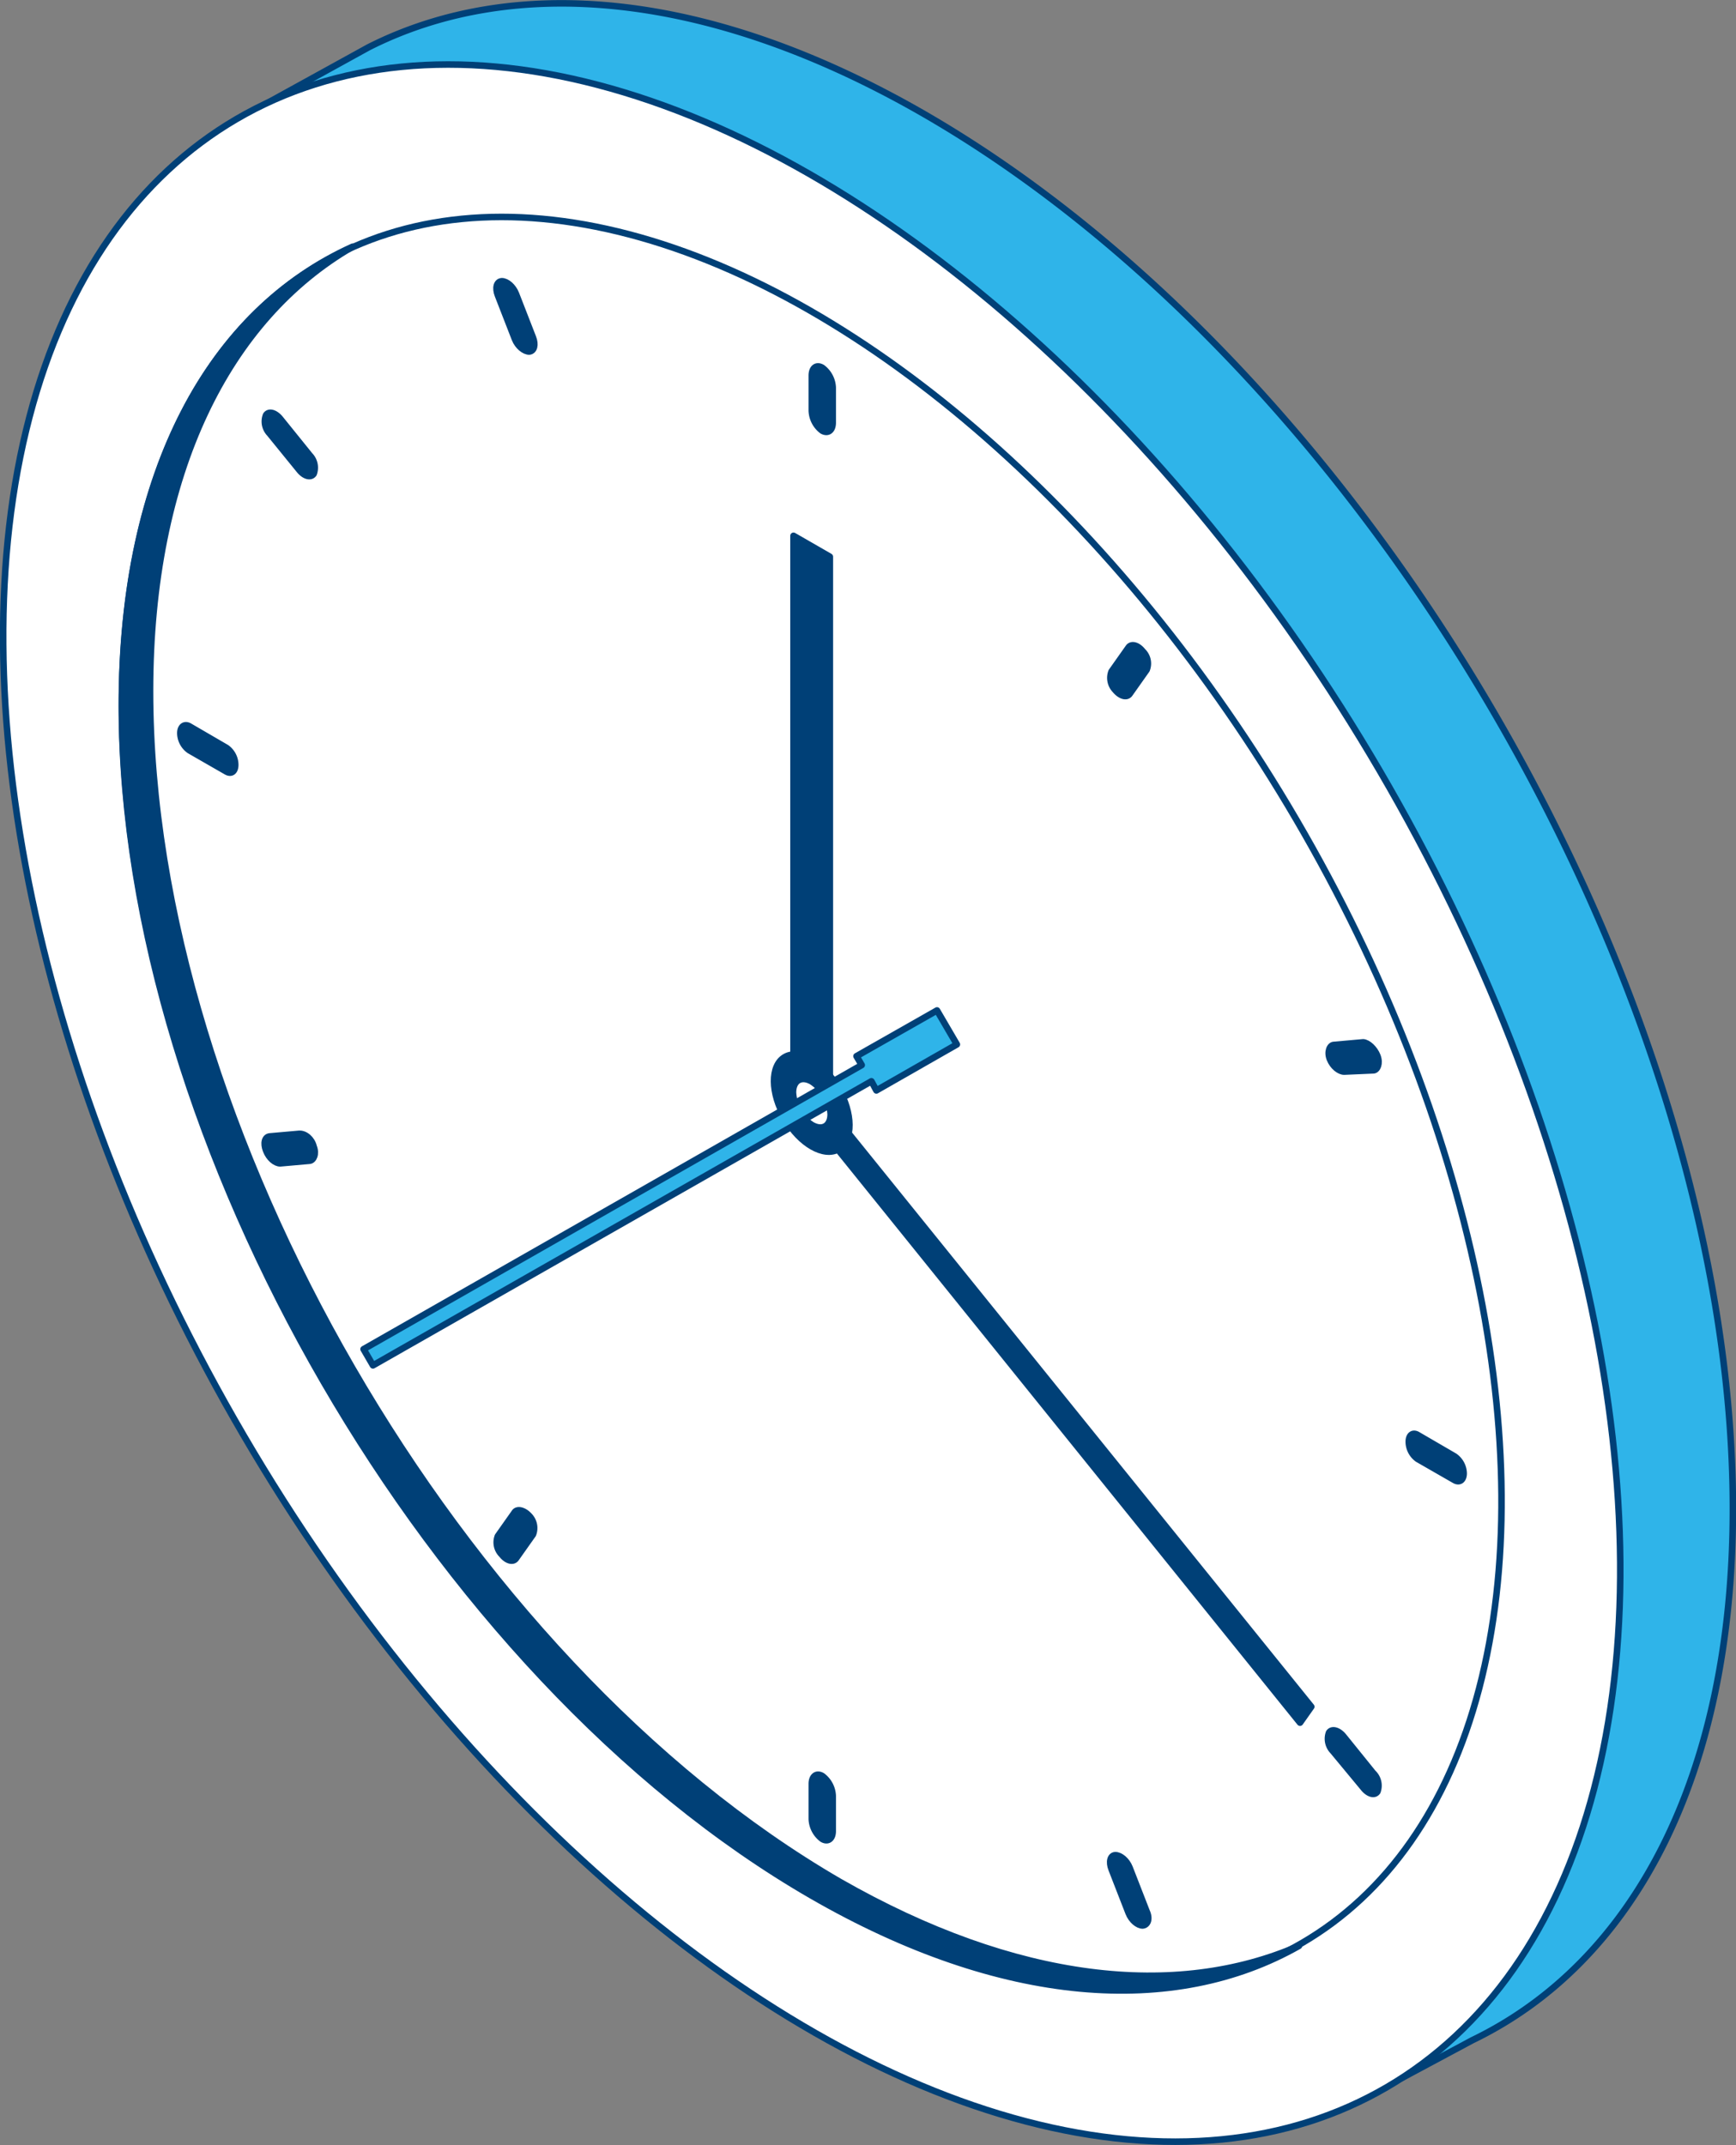
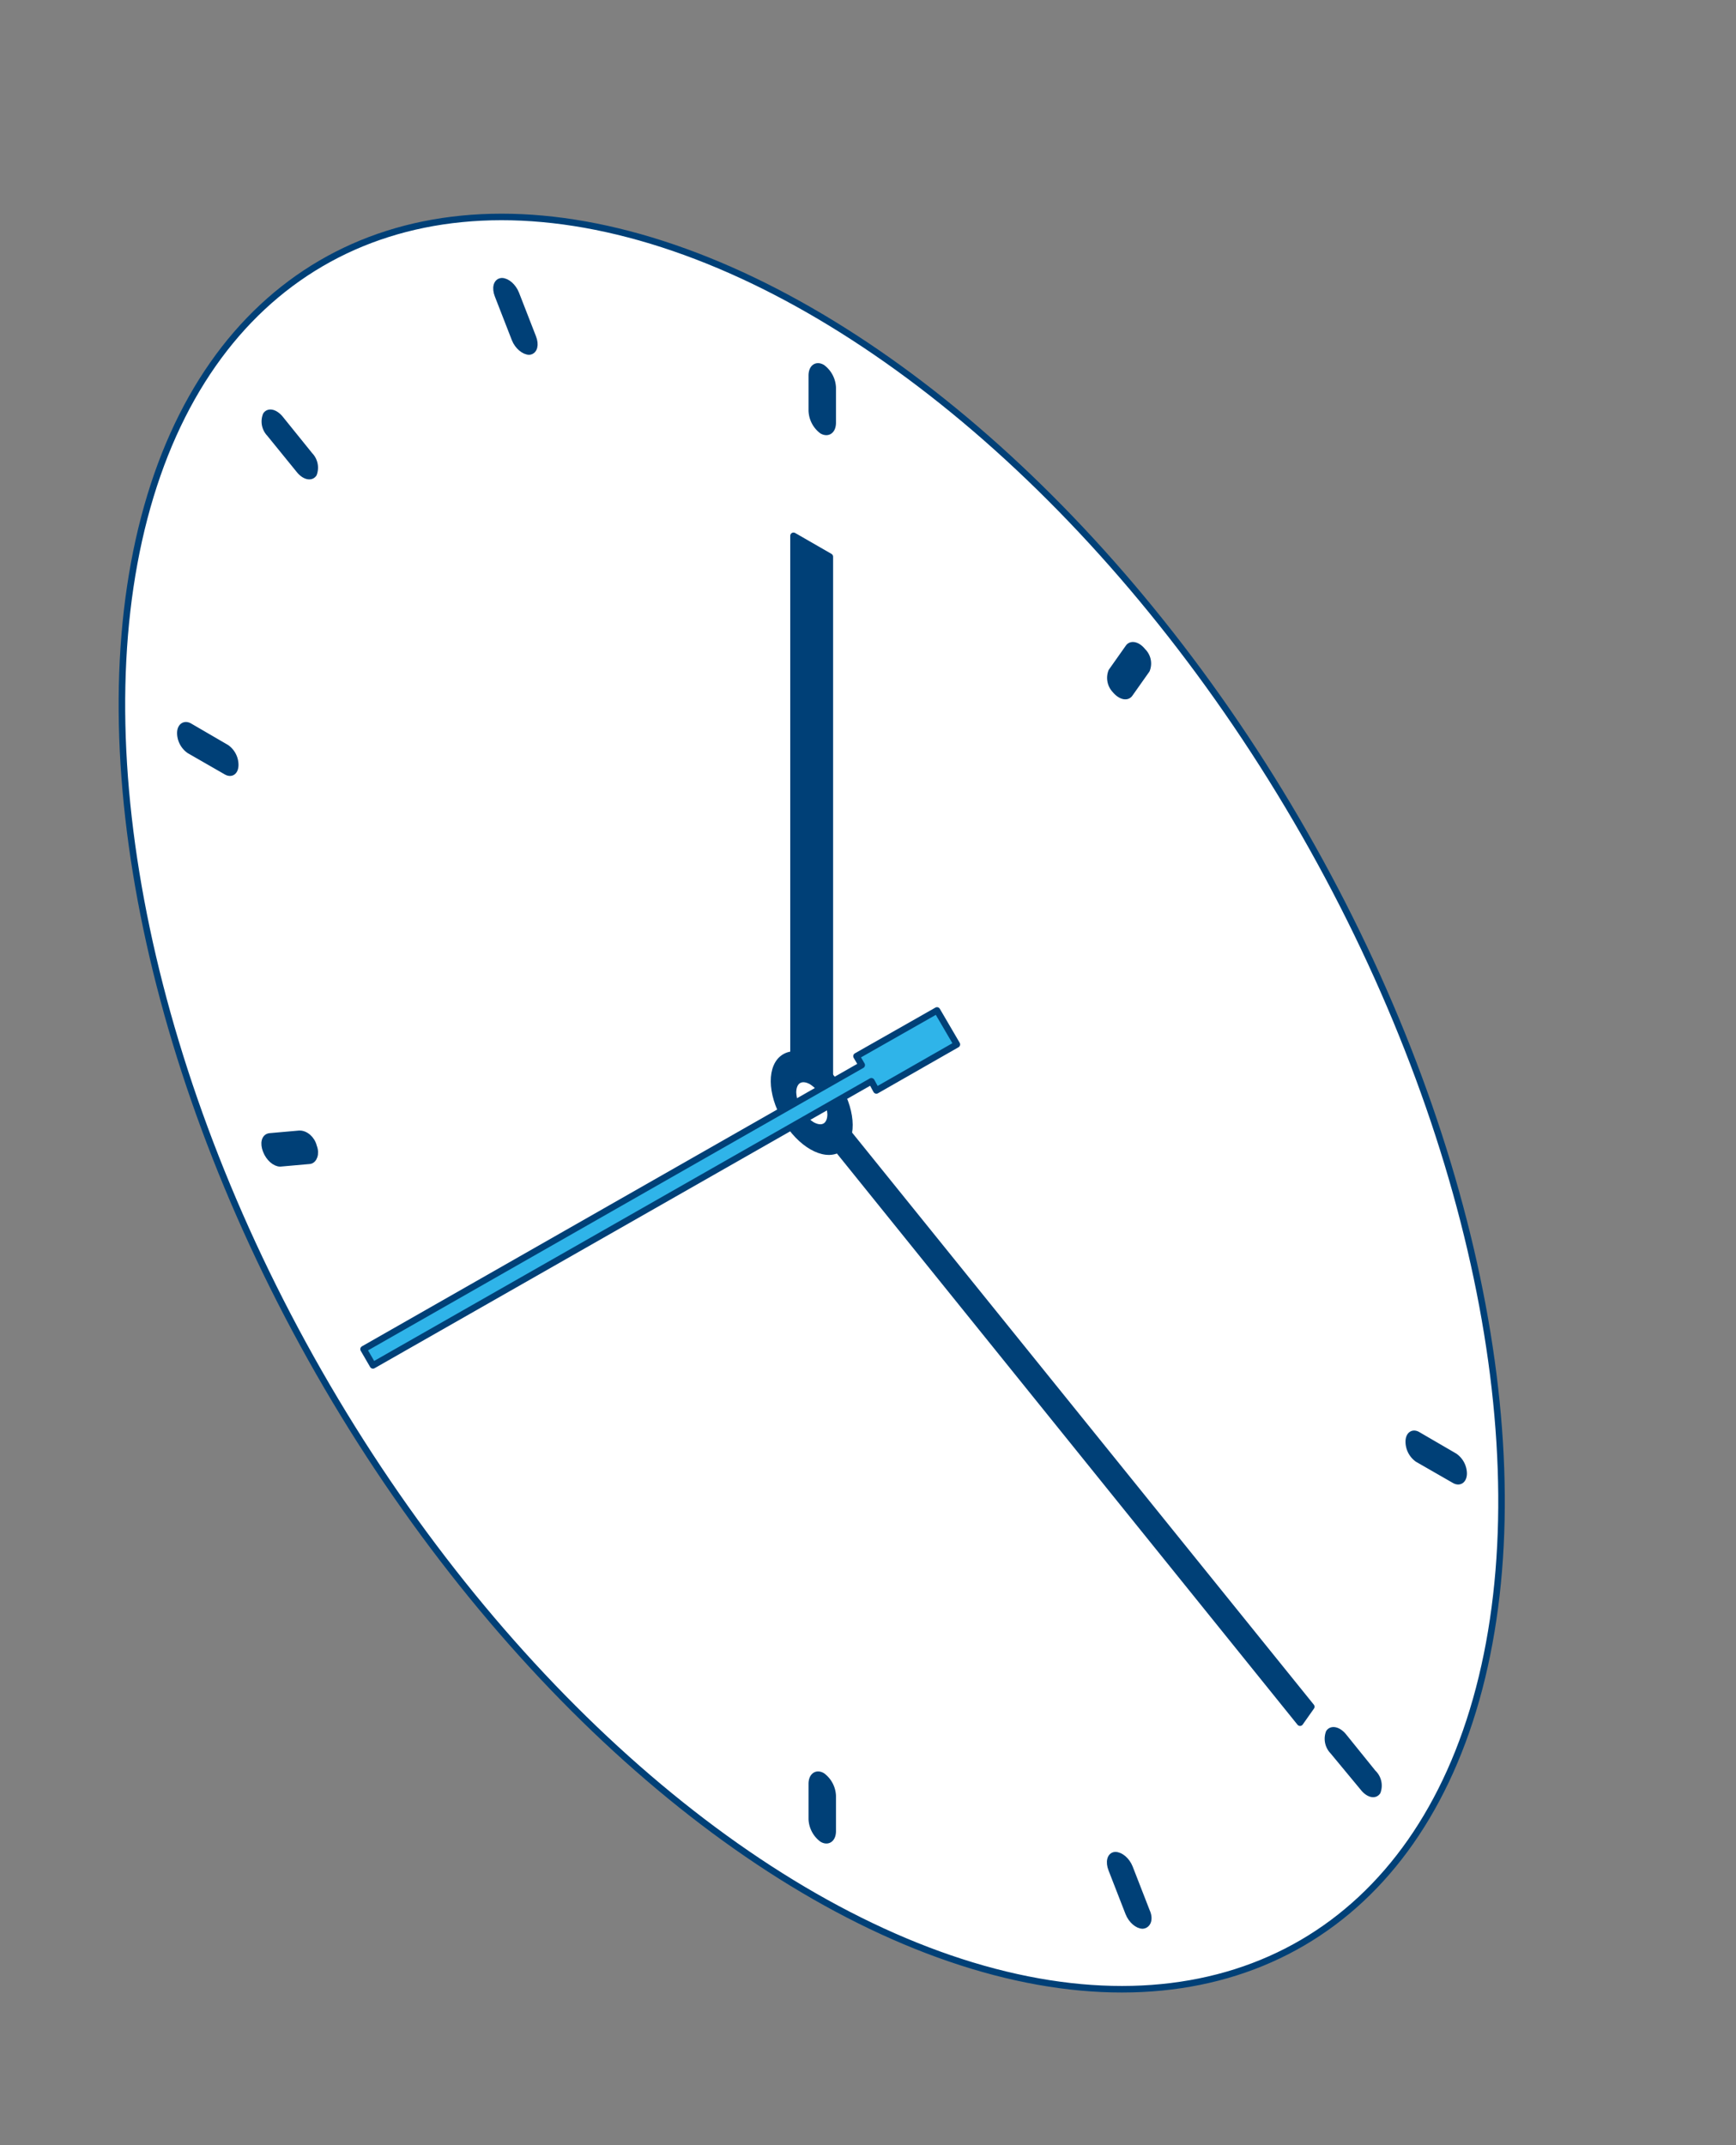
<svg xmlns="http://www.w3.org/2000/svg" viewBox="0 0 66.42 82.08">
  <rect x="0" y="0" width="66.42" height="82.08" fill="#808080" stroke="none" />
  <defs>
    <style>.cls-1{fill:#2fb4e9;}.cls-1,.cls-2,.cls-3{stroke:#004077;stroke-linecap:round;stroke-linejoin:round;stroke-width:0.25px;}.cls-2{fill:#fff;}.cls-3{fill:#004077;}</style>
  </defs>
  <g id="Слой_2" data-name="Слой 2">
    <g id="Слой_1-2" data-name="Слой 1">
-       <path class="cls-1" d="M66.3,57.73c0-19.61-13.85-43.49-30.93-53.36C27.13-.38,19.65-1,14.1,1.81v0L9.29,4.46l2.23,3.82a31.21,31.21,0,0,0-1.6,10.37c0,19.6,13.85,43.49,30.93,53.35a31.7,31.7,0,0,0,10,3.88l2.27,3.9,3.21-1.72C62.47,75.1,66.3,68,66.3,57.73Z" />
-       <ellipse class="cls-2" cx="31.06" cy="42.21" rx="25.18" ry="43.61" transform="translate(-17.06 21.44) rotate(-30.31)" />
      <ellipse class="cls-2" cx="31.06" cy="42.21" rx="21.48" ry="37.21" transform="translate(-17.06 21.44) rotate(-30.31)" />
-       <path class="cls-3" d="M32.13,72C17.55,63.55,5.74,43.16,5.74,26.44c0-8.38,3-14.25,7.75-17C8.07,11.89,4.66,18,4.66,27c0,16.73,11.82,37.12,26.4,45.53,7.28,4.2,13.87,4.63,18.64,1.92C45,76.5,38.88,75.86,32.13,72Z" />
      <ellipse class="cls-3" cx="31.06" cy="42.21" rx="1.17" ry="2.04" transform="translate(-17.06 21.44) rotate(-30.31)" />
      <path class="cls-3" d="M31.46,16.48h0a1,1,0,0,1-.4-.77V14.37c0-.3.18-.43.4-.3h0a1,1,0,0,1,.4.76v1.34C31.86,16.47,31.68,16.6,31.46,16.48Z" />
      <path class="cls-3" d="M31.46,70.36h0a1,1,0,0,1-.4-.76V68.25c0-.29.18-.43.4-.3h0a1,1,0,0,1,.4.76v1.35C31.86,70.35,31.68,70.49,31.46,70.36Z" />
      <path class="cls-3" d="M9,29.26H9c0,.26-.15.37-.34.26l-1.41-.81a.82.82,0,0,1-.35-.66h0c0-.25.16-.37.35-.26l1.41.82A.81.81,0,0,1,9,29.26Z" />
      <path class="cls-3" d="M56,56.37h0c0,.26-.16.37-.35.26l-1.41-.81a.82.82,0,0,1-.34-.66h0c0-.25.15-.37.34-.26l1.41.82A.82.82,0,0,1,56,56.37Z" />
      <path class="cls-3" d="M20.25,13.45h0c-.19,0-.44-.2-.55-.48l-.65-1.67c-.11-.28-.05-.53.15-.54h0c.19,0,.43.2.54.48l.65,1.67C20.5,13.19,20.44,13.43,20.25,13.45Z" />
      <path class="cls-3" d="M43.72,73.67h0c-.19,0-.43-.2-.54-.48l-.65-1.67c-.11-.28-.05-.53.14-.54h0c.2,0,.44.2.55.48l.65,1.67C44,73.41,43.92,73.65,43.72,73.67Z" />
      <path class="cls-3" d="M12,43.87h0c.11.28,0,.52-.15.54l-1.13.1c-.19,0-.43-.2-.54-.49h0c-.11-.28-.05-.52.14-.54l1.13-.1C11.68,43.37,11.93,43.58,12,43.87Z" />
-       <path class="cls-3" d="M52.7,40.4h0c.11.29,0,.53-.14.55L51.43,41c-.19,0-.44-.2-.55-.48h0c-.11-.28,0-.53.15-.54l1.13-.1C52.35,39.9,52.59,40.12,52.7,40.4Z" />
      <path class="cls-3" d="M12,18.13h0c-.11.16-.36.09-.55-.15l-1.13-1.39a.67.67,0,0,1-.14-.71h0c.11-.16.35-.09.54.14l1.13,1.4A.68.68,0,0,1,12,18.13Z" />
      <path class="cls-3" d="M52.7,68.55h0c-.11.16-.35.09-.54-.15L51,67a.68.68,0,0,1-.15-.71h0c.11-.16.36-.09.55.14l1.13,1.4A.67.67,0,0,1,52.7,68.55Z" />
-       <path class="cls-3" d="M20.25,58h0a.67.67,0,0,1,.14.71l-.65.92c-.11.15-.35.09-.54-.15h0a.66.66,0,0,1-.15-.71l.65-.92C19.81,57.72,20.06,57.79,20.25,58Z" />
      <path class="cls-3" d="M43.72,24.92h0a.65.65,0,0,1,.15.71l-.65.92c-.11.15-.35.09-.55-.15h0a.67.67,0,0,1-.14-.71l.65-.92C43.29,24.62,43.53,24.68,43.72,24.92Z" />
      <polygon class="cls-3" points="31.75 43.67 30.36 42.86 30.36 20.5 31.75 21.3 31.75 43.67" />
      <polygon class="cls-3" points="31.3 41.92 30.88 42.52 49.74 65.91 50.17 65.3 31.3 41.92" />
      <path class="cls-2" d="M31.78,42.63c0,.46-.32.64-.72.41a1.59,1.59,0,0,1-.72-1.24c0-.46.32-.65.72-.42A1.61,1.61,0,0,1,31.78,42.63Z" />
      <polygon class="cls-1" points="36.61 39.96 35.85 38.66 32.77 40.41 32.97 40.75 13.91 51.62 14.27 52.24 33.34 41.37 33.53 41.72 36.61 39.96" />
    </g>
  </g>
</svg>